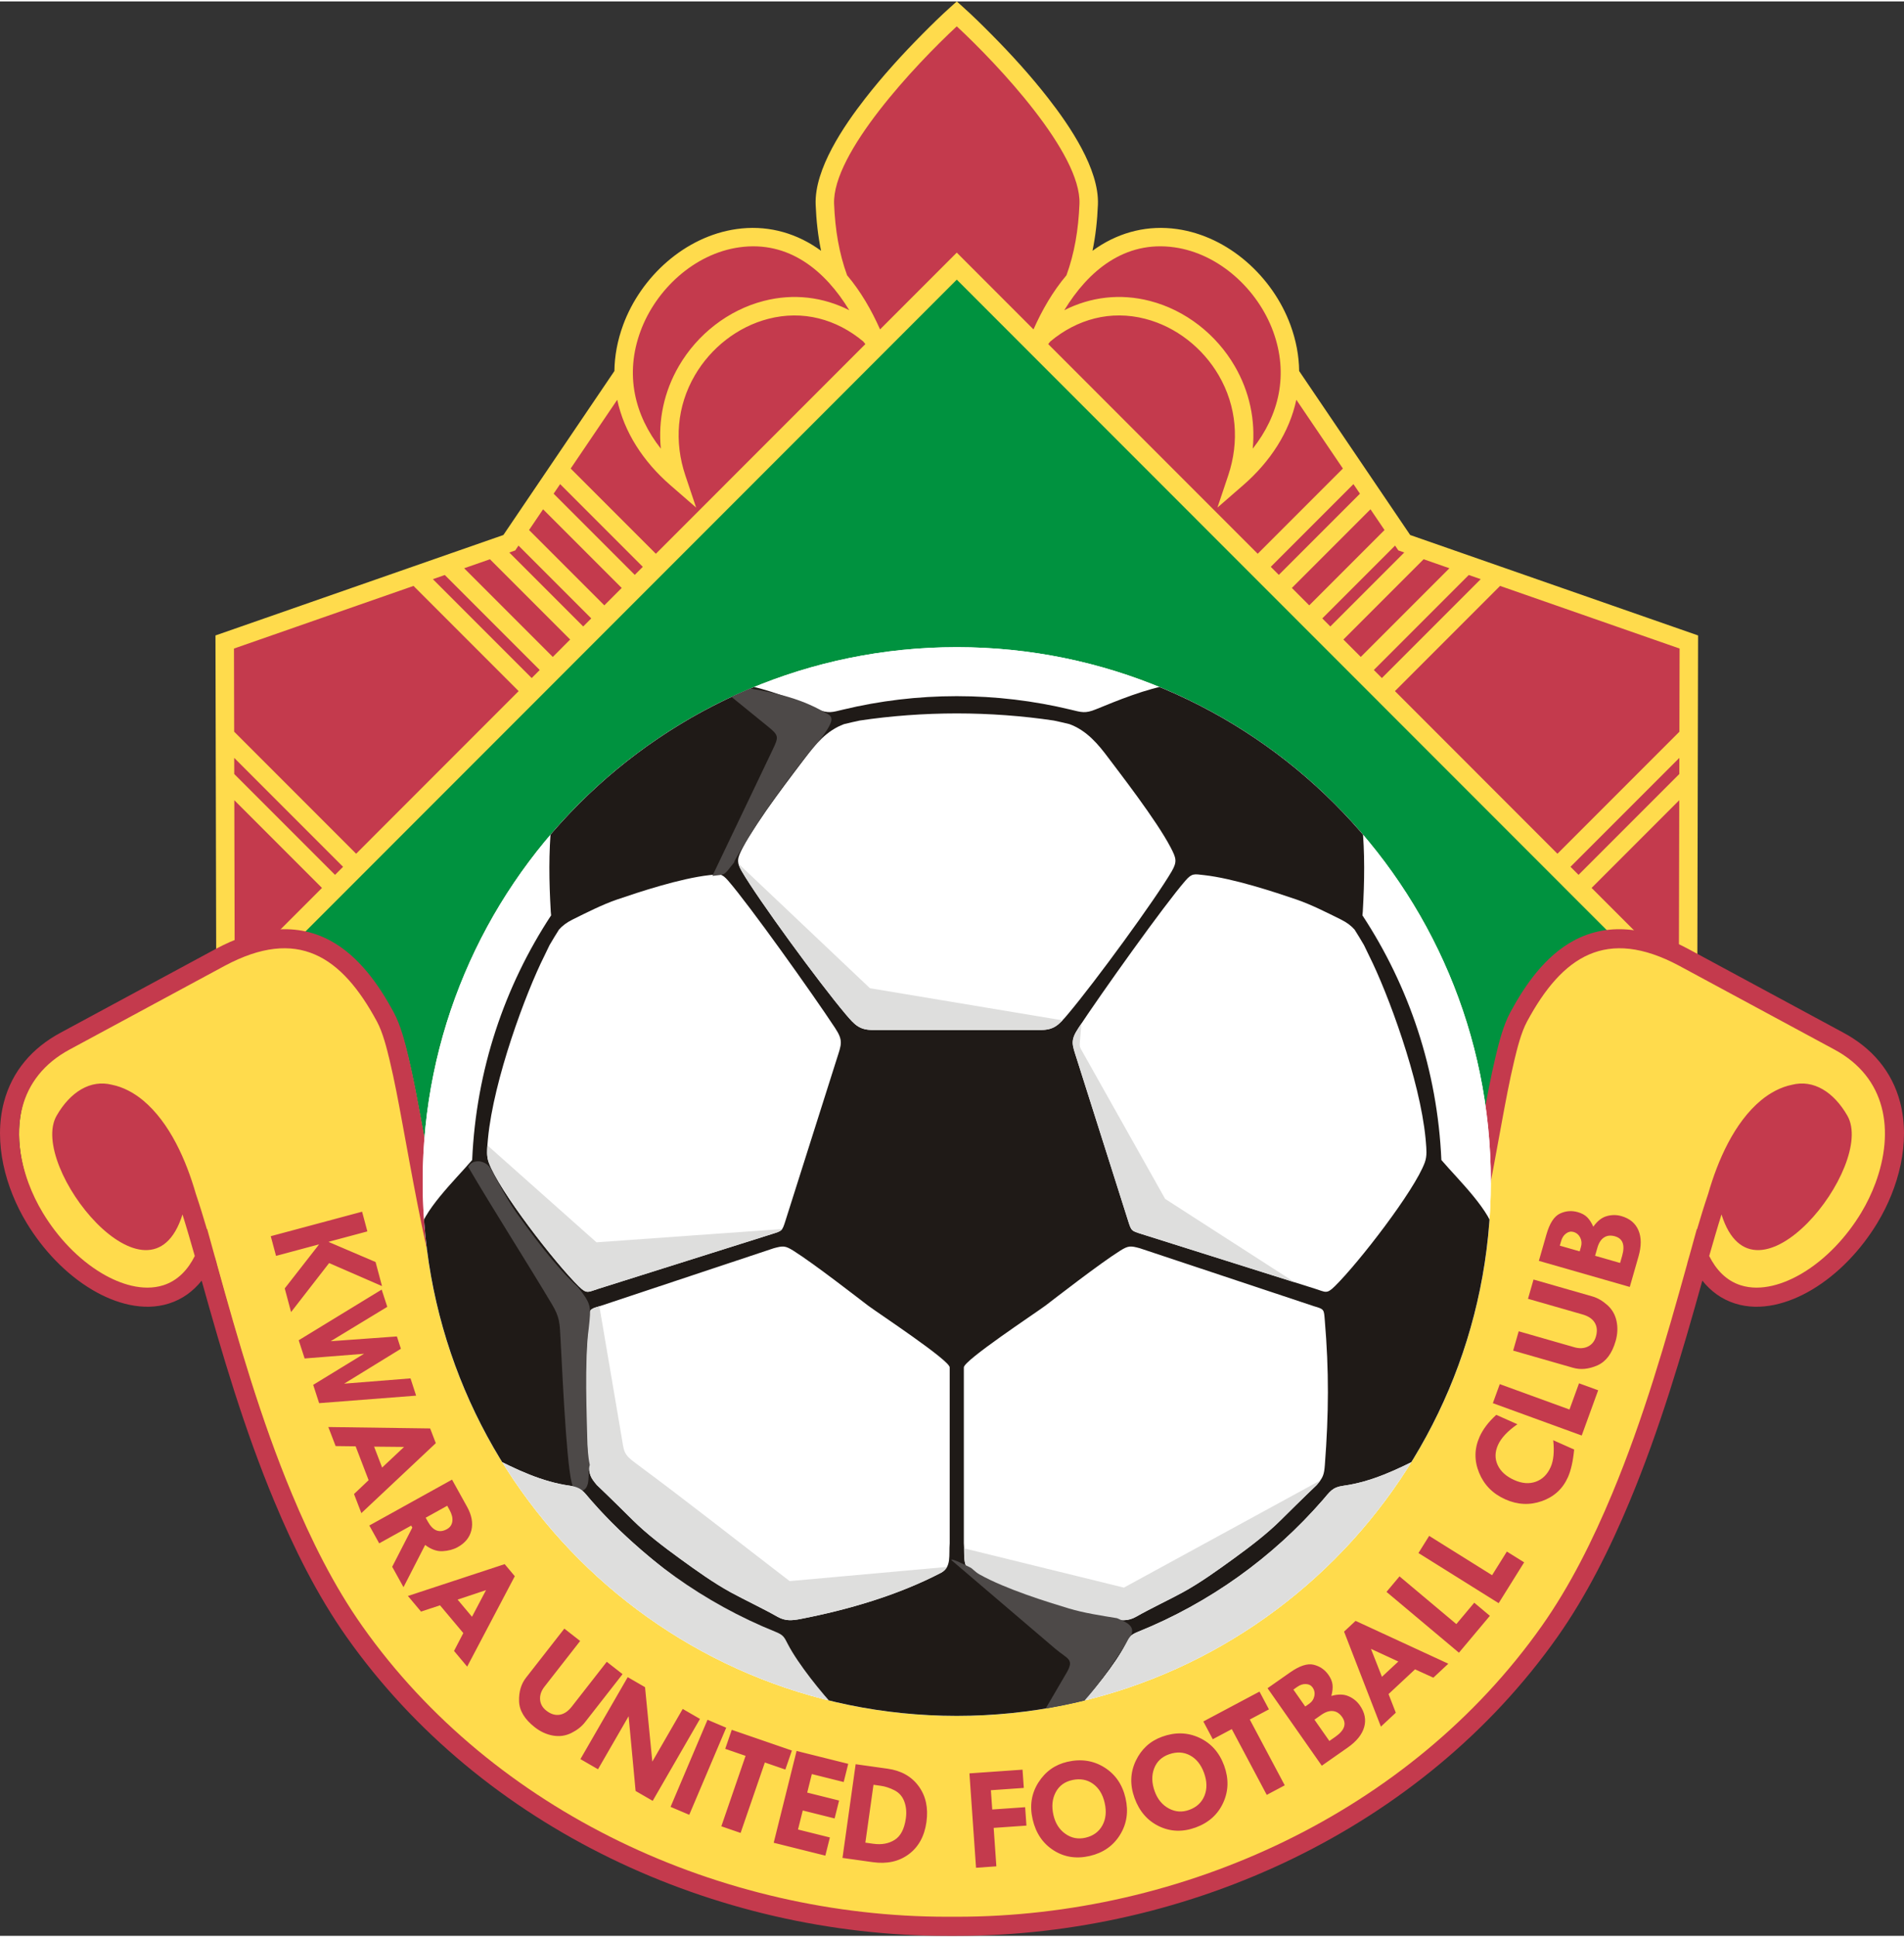
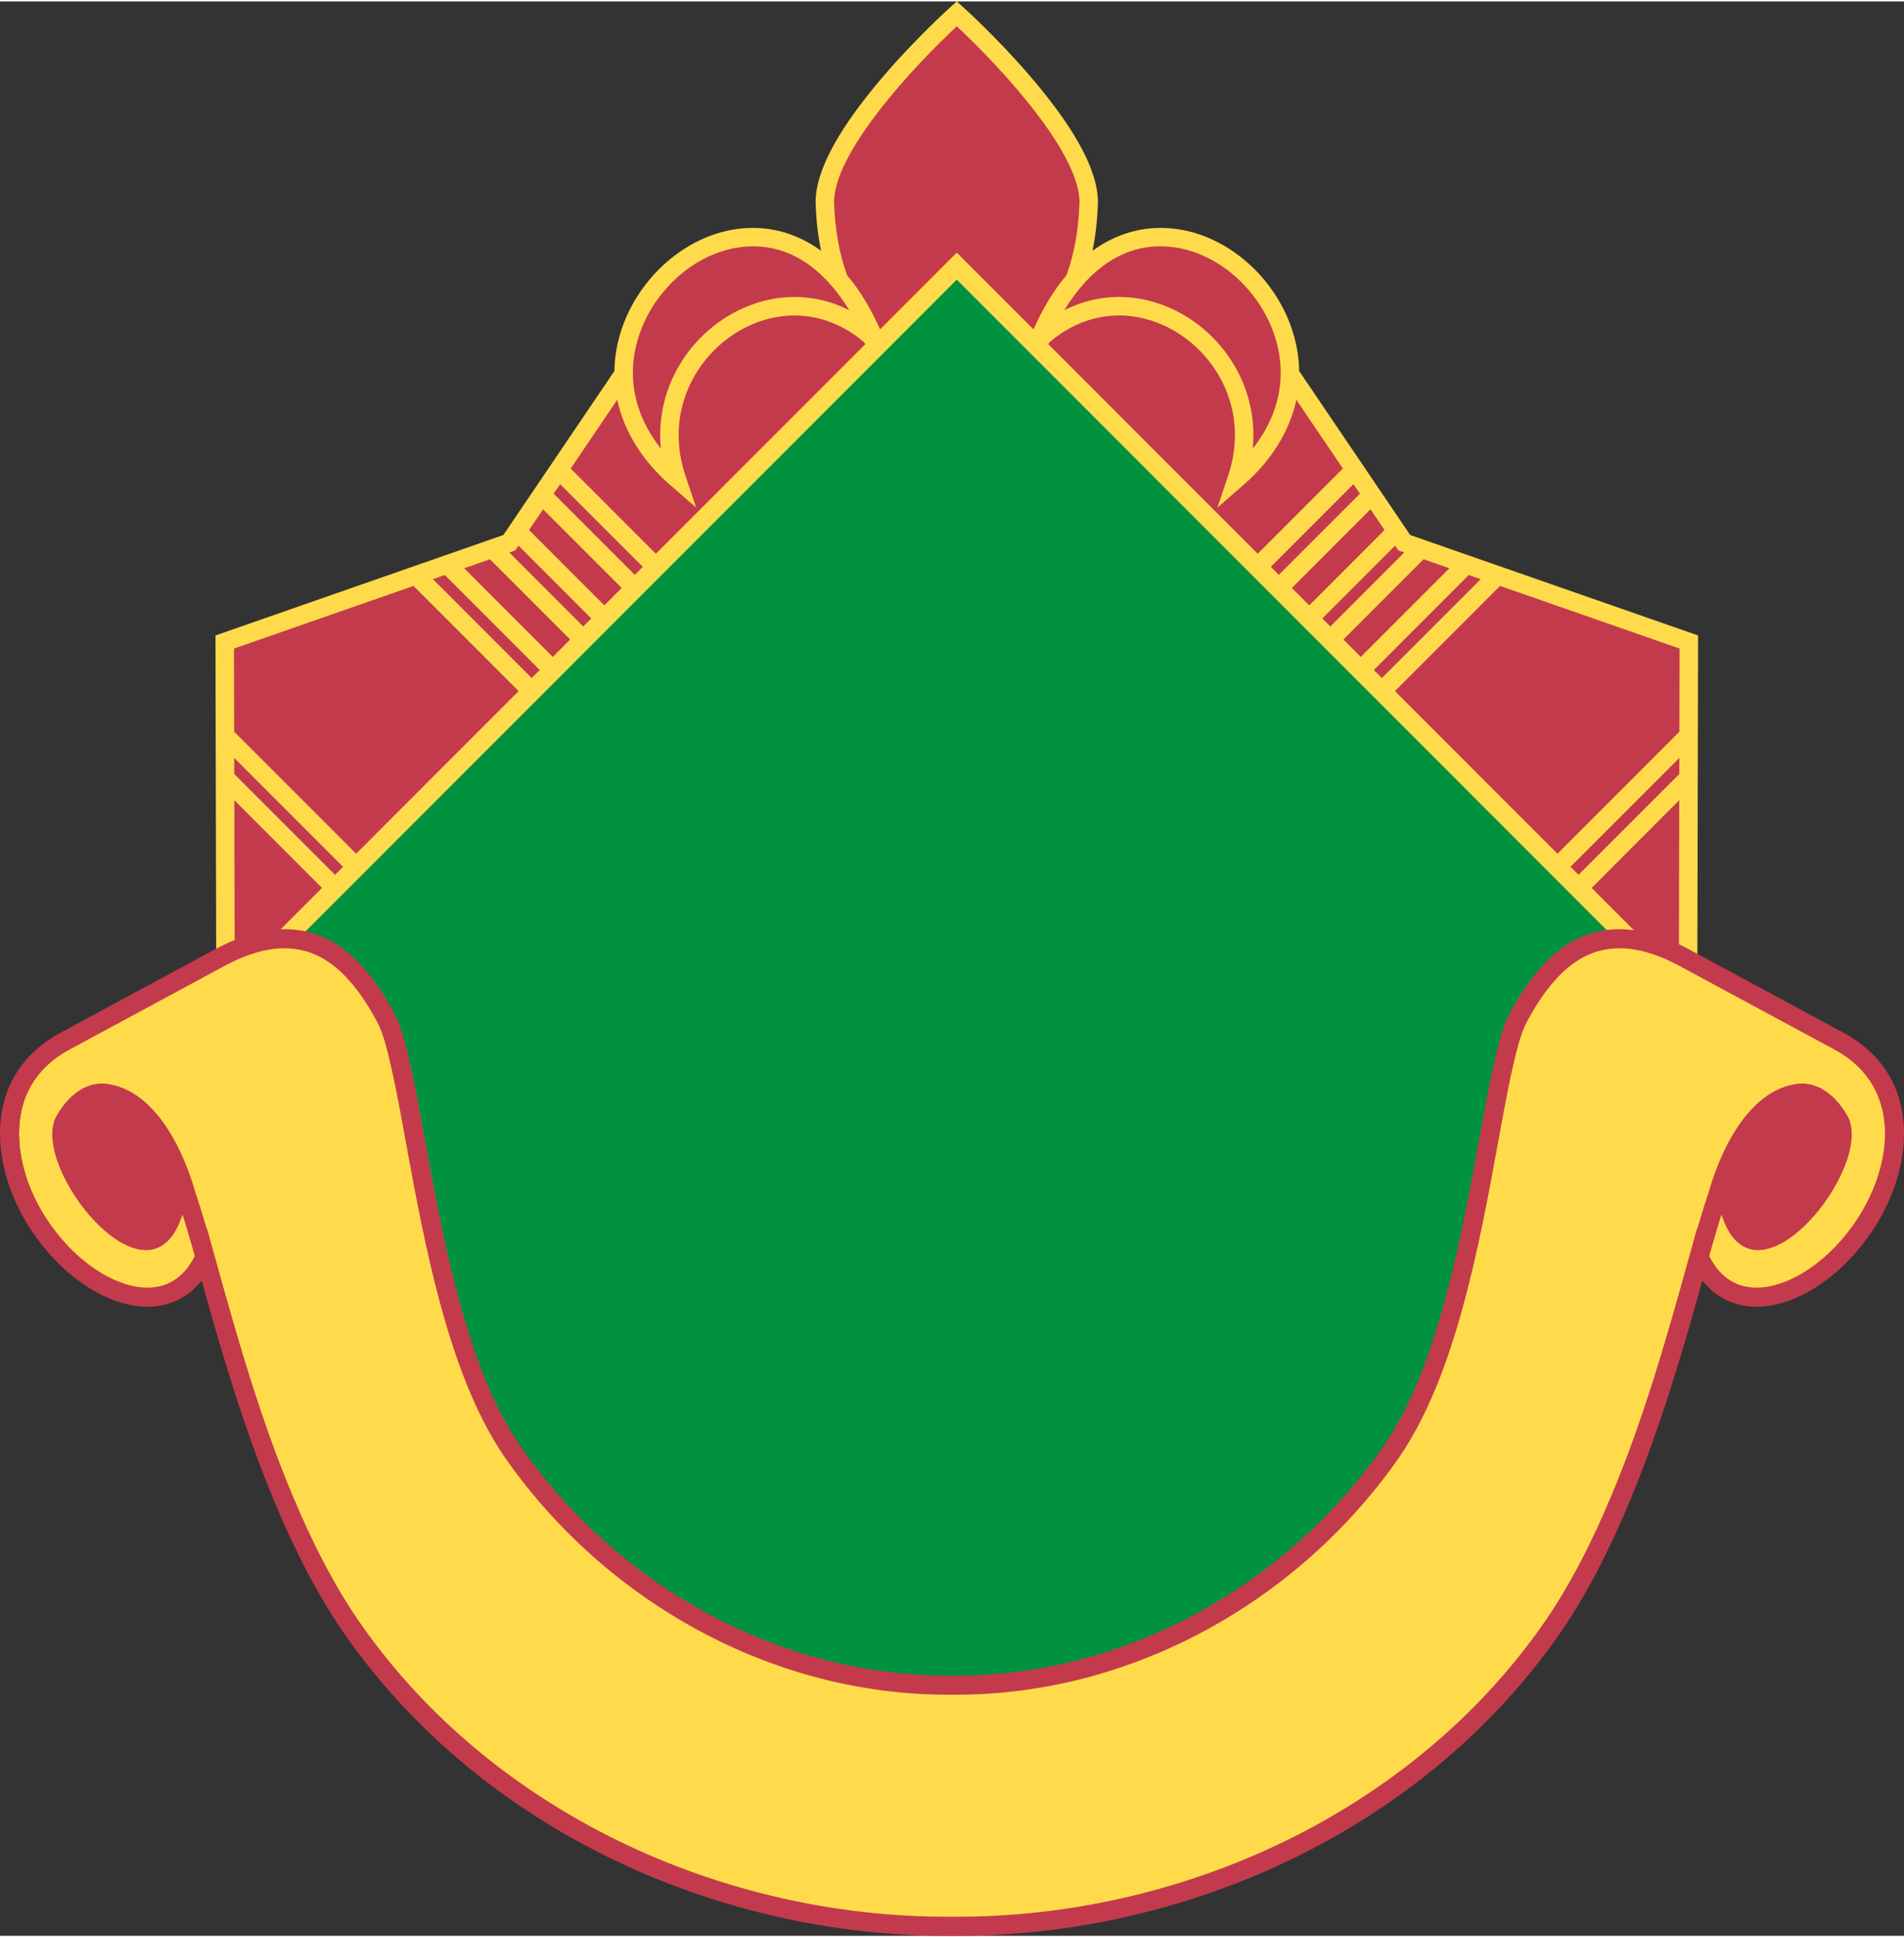
<svg xmlns="http://www.w3.org/2000/svg" xml:space="preserve" width="295px" height="300px" style="shape-rendering:geometricPrecision; text-rendering:geometricPrecision; image-rendering:optimizeQuality; fill-rule:evenodd; clip-rule:evenodd" viewBox="0 0 295 299.557">
  <rect x="0" y="0" width="295" height="299.557" fill="#333333" stroke="none" />
  <defs>
    <style type="text/css">  .fil2 {fill:none} .fil0 {fill:#00923F} .fil6 {fill:#1F1A17} .fil8 {fill:#4D4948} .fil7 {fill:#DEDEDD} .fil5 {fill:white} .fil1 {fill:#C43A4D} .fil3 {fill:#FFDB4C} .fil4 {fill:#C43A4D;fill-rule:nonzero}  </style>
    <clipPath id="id0">
-       <path d="M148.24 99.996c45.693,0 82.748,37.055 82.748,82.748 0,45.693 -37.055,82.748 -82.748,82.748 -45.693,0 -82.748,-37.055 -82.748,-82.748 0,-45.693 37.055,-82.748 82.748,-82.748z" />
+       <path d="M148.24 99.996z" />
    </clipPath>
  </defs>
  <g id="Layer_x0020_1">
    <g id="_132159048">
      <rect id="_132158976" class="fil0" transform="matrix(2.784 -2.784 2.784 2.784 19.894 169.336)" width="46.1" height="46.1" />
      <path id="_132158664" class="fil1" d="M167.828 38.47l2.712 1.003c12.89,-8.868 29.398,3.618 29.294,18.168l17.737 26.183 44.093 15.375 -0.125 55.092 -101.096 -101.096 -4.858 -4.858 -7.345 -7.345 -7.345 7.345 0 0 -105.954 105.954 -0.125 -55.092 44.093 -15.375 17.737 -26.183c-0.104,-14.552 16.407,-27.035 29.294,-18.168l2.712 -1.003c-0.449,-2.123 -0.747,-4.462 -0.849,-7.061 -0.426,-10.783 20.437,-29.488 20.437,-29.488 0,0 20.863,18.705 20.437,29.488 -0.103,2.599 -0.4,4.938 -0.849,7.061z" />
      <path id="_132158592" class="fil2" d="M161.073 52.208c15.39,-36.72 56.05,-0.47 30.578,21.651 6.349,-18.927 -15.742,-35.224 -30.578,-21.651z" />
      <path id="_132158520" class="fil3" d="M218.489 82.628l44.607 15.554 -0.126 55.478 2.088 2.088 -2.093 2.092 -114.725 -114.757 -114.725 114.757 -2.093 -2.092 2.088 -2.088 -0.126 -55.478 44.607 -15.554 17.202 -25.393c0.03,-2.331 0.465,-4.725 1.357,-7.147 2.745,-7.455 9.58,-13.705 17.57,-14.838 4.417,-0.626 8.676,0.399 12.384,2.869 0.24,0.16 0.476,0.325 0.708,0.494 -0.468,-2.261 -0.739,-4.633 -0.838,-7.147 -0.218,-5.527 4.411,-12.254 7.671,-16.439 2.717,-3.488 5.73,-6.801 8.842,-9.94 1.422,-1.434 2.893,-2.881 4.398,-4.23l0.955 -0.856 0.955 0.856c1.505,1.349 2.976,2.796 4.398,4.23 3.113,3.139 6.126,6.452 8.842,9.94 3.26,4.186 7.889,10.912 7.671,16.439 -0.099,2.515 -0.37,4.887 -0.838,7.147 0.232,-0.169 0.468,-0.335 0.708,-0.494 3.708,-2.47 7.966,-3.495 12.384,-2.869 7.991,1.133 14.825,7.383 17.57,14.838 0.892,2.422 1.327,4.816 1.357,7.147l17.202 25.393zm-70.249 -43.73l0 -0 11.887 11.89c1.317,-2.97 2.991,-5.88 5.108,-8.382 1.229,-3.38 1.853,-7.005 2.013,-11.053 0.31,-7.844 -12.647,-21.593 -19.008,-27.494 -6.36,5.901 -19.317,19.65 -19.008,27.494 0.16,4.048 0.784,7.673 2.013,11.053 2.117,2.502 3.791,5.413 5.108,8.382l11.887 -11.89 0 0zm-46.623 46.636l-13.198 -13.198 7.214 -10.649c1.066,5.003 4.008,9.561 8.259,13.252l3.964 3.442 -1.67 -4.977c-1.752,-5.225 -1.314,-10.723 1.471,-15.502 2.472,-4.241 6.605,-7.514 11.377,-8.747 5.367,-1.387 10.557,0.032 14.723,3.51 0.105,0.134 0.211,0.269 0.318,0.402l-32.457 32.466zm-2.023 2.023l-1.247 1.247 -12.57 -12.57 1.007 -1.486 12.809 12.809zm-3.269 3.27l-2.693 2.694 -11.663 -11.663 2.175 -3.211 12.181 12.181zm-4.716 4.717l-1.247 1.247 -11.454 -11.454 0.92 -0.321 0.506 -0.747 11.274 11.274zm-3.269 3.271l-2.693 2.694 -13.732 -13.732 3.994 -1.393 12.431 12.431zm-4.716 4.717l-1.247 1.247 -15.311 -15.311 1.849 -0.645 14.709 14.709zm-3.269 3.27l-25.178 25.185 -18.898 -18.898 -0.029 -12.877 27.816 -9.699 16.289 16.289zm-27.201 27.208l-1.247 1.247 -15.614 -15.614 -0.006 -2.499 16.866 16.866zm-3.269 3.27l-13.52 13.524 -0.062 -27.106 13.582 13.582zm52.502 -68.023c-4.071,-5.153 -5.611,-11.499 -3.151,-18.182 2.38,-6.464 8.344,-12.01 15.287,-12.994 7.735,-1.097 13.365,3.67 17.061,9.737 -4.043,-2.045 -8.62,-2.634 -13.266,-1.434 -5.511,1.424 -10.276,5.175 -13.132,10.076 -2.312,3.967 -3.228,8.384 -2.8,12.796zm92.478 16.276l13.198 -13.198 -7.214 -10.649c-1.066,5.003 -4.008,9.561 -8.259,13.252l-3.964 3.442 1.67 -4.977c1.752,-5.225 1.314,-10.723 -1.471,-15.502 -2.472,-4.241 -6.605,-7.514 -11.377,-8.747 -5.367,-1.387 -10.557,0.032 -14.723,3.51 -0.105,0.134 -0.211,0.269 -0.318,0.402l32.457 32.466zm2.023 2.023l1.247 1.247 12.57 -12.57 -1.007 -1.486 -12.809 12.809zm3.269 3.27l2.693 2.694 11.663 -11.663 -2.175 -3.211 -12.181 12.181zm4.716 4.717l1.247 1.247 11.454 -11.454 -0.92 -0.321 -0.506 -0.747 -11.274 11.274zm3.269 3.271l2.693 2.694 13.732 -13.732 -3.994 -1.393 -12.431 12.431zm4.716 4.717l1.247 1.247 15.311 -15.311 -1.849 -0.645 -14.709 14.709zm3.269 3.27l25.178 25.185 18.898 -18.898 0.029 -12.877 -27.816 -9.699 -16.289 16.289zm27.201 27.208l1.247 1.247 15.614 -15.614 0.006 -2.499 -16.866 16.866zm3.269 3.27l13.52 13.524 0.062 -27.106 -13.582 13.582zm-52.502 -68.023c4.071,-5.153 5.611,-11.499 3.151,-18.182 -2.38,-6.464 -8.344,-12.01 -15.287,-12.994 -7.735,-1.097 -13.365,3.67 -17.061,9.737 4.043,-2.045 8.62,-2.634 13.266,-1.434 5.511,1.424 10.276,5.175 13.132,10.076 2.312,3.967 3.228,8.384 2.8,12.796z" />
      <path id="_132158784" class="fil2" d="M135.407 52.208c-15.39,-36.72 -56.05,-0.47 -30.578,21.651 -6.349,-18.927 15.742,-35.224 30.578,-21.651z" />
      <path id="_132158448" class="fil3" d="M148.24 298.077c33.823,0 70.309,-15.159 91.836,-45.635 12.072,-17.091 19.014,-43.032 23.166,-58.033 5.207,11.468 19.242,5.782 26.384,-6.051 5.28,-8.748 6.487,-21.357 -4.731,-27.366l-24.067 -12.985c-13.498,-7.188 -20.735,0.352 -25.535,9.257 -4.8,8.904 -6.33,48.323 -19.97,67.695 -16.44,23.35 -42.467,35.77 -67.084,35.77 -24.617,0 -50.644,-12.421 -67.084,-35.77 -13.639,-19.372 -15.17,-58.791 -19.97,-67.695 -4.8,-8.904 -12.036,-16.444 -25.535,-9.257l-24.067 12.985c-11.218,6.01 -10.011,18.618 -4.731,27.366 7.142,11.833 21.177,17.519 26.384,6.051 4.152,15.001 11.094,40.942 23.166,58.033 21.527,30.477 58.013,45.635 91.836,45.635z" />
      <path id="_132158856" class="fil2" d="M263.242 194.409c-4.152,15.001 -11.094,40.942 -23.166,58.033 -21.527,30.477 -58.013,45.635 -91.836,45.635 -33.823,0 -70.309,-15.159 -91.836,-45.635 -12.072,-17.091 -19.014,-43.032 -23.166,-58.033" />
-       <path id="_132158352" class="fil4" d="M56.102 187.419l0.817 3.05 -5.982 1.603 0.012 0.044 7.241 3.095 1 3.73 -8.199 -3.568 -5.892 7.588 -0.982 -3.664 5.281 -6.766 -0.012 -0.044 -6.618 1.773 -0.817 -3.05 14.152 -3.792zm3.033 12.058l0.869 2.673 -8.77 5.324 10.26 -0.739 0.62 1.909 -8.792 5.403 10.282 -0.818 0.869 2.673 -15.028 1.163 -0.92 -2.833 7.879 -4.814 -9.206 0.729 -0.917 -2.822 12.855 -7.849zm7.512 21.505l0.875 2.279 -11.534 10.837 -1.136 -2.958 2.26 -2.148 -2.012 -5.241 -3.099 -0.039 -1.131 -2.948 15.778 0.218zm-4.041 2.864l-4.644 -0.045 1.243 3.239 3.4 -3.194zm7.43 5.061l2.336 4.214c0.711,1.283 0.932,2.484 0.67,3.605 -0.263,1.121 -0.974,1.998 -2.123,2.635 -0.659,0.366 -1.437,0.574 -2.331,0.626 -0.9,0.05 -1.805,-0.271 -2.716,-0.964l-3.355 6.541 -1.752 -3.161 3.118 -6.065 -0.174 -0.313 -4.957 2.748 -1.531 -2.761 12.814 -7.103zm-0.743 4.048l-3.338 1.85 0.329 0.593c0.798,1.439 1.786,1.832 2.962,1.18 0.483,-0.268 0.763,-0.667 0.837,-1.2 0.076,-0.53 -0.072,-1.127 -0.439,-1.79l-0.351 -0.633zm8.9 9.039l1.569 1.87 -7.378 14.001 -2.037 -2.427 1.437 -2.767 -3.609 -4.3 -2.943 0.972 -2.03 -2.418 14.989 -4.931zm-2.888 4.024l-4.405 1.469 2.23 2.658 2.175 -4.127zm12.129 5.961l2.452 1.916 -5.517 7.062c-0.514,0.657 -0.741,1.326 -0.689,2.009 0.051,0.683 0.374,1.254 0.965,1.716 0.681,0.532 1.364,0.747 2.054,0.638 0.689,-0.109 1.318,-0.531 1.891,-1.263l5.421 -6.939 2.446 1.911 -5.841 7.476c-0.511,0.654 -1.214,1.202 -2.107,1.645 -0.893,0.438 -1.838,0.57 -2.836,0.394 -1.001,-0.178 -1.938,-0.606 -2.812,-1.288 -1.582,-1.236 -2.395,-2.582 -2.438,-4.036 -0.043,-1.455 0.315,-2.668 1.075,-3.64l5.937 -7.599zm18.345 12.44l2.675 1.544 -7.326 12.689 -2.649 -1.529 -1.083 -11.576 -4.742 8.213 -2.724 -1.573 7.326 -12.689 2.685 1.55 1.129 11.527 4.709 -8.157zm3.842 1.677l2.896 1.229 -5.725 13.487 -2.896 -1.229 5.725 -13.487zm3.756 1.556l9.316 3.208 -1.014 2.946 -3.176 -1.094 -3.756 10.908 -2.985 -1.028 3.756 -10.908 -3.154 -1.086 1.014 -2.946zm10.044 3.273l8.001 1.995 -0.702 2.816 -4.937 -1.231 -0.715 2.868 4.937 1.231 -0.691 2.771 -4.937 -1.231 -0.735 2.946 4.937 1.231 -0.702 2.816 -8.001 -1.995 3.544 -14.216zm9.151 2.053l4.952 0.696c2.112,0.297 3.719,1.203 4.821,2.72 1.103,1.513 1.501,3.361 1.195,5.541 -0.307,2.188 -1.218,3.848 -2.735,4.981 -1.517,1.129 -3.378,1.541 -5.588,1.23l-4.684 -0.658 2.039 -14.509zm2.764 3.184l-1.259 8.961 1.237 0.174c1.282,0.18 2.384,-0.022 3.308,-0.604 0.924,-0.586 1.5,-1.697 1.729,-3.33 0.134,-0.95 0.052,-1.82 -0.241,-2.611 -0.293,-0.787 -0.8,-1.366 -1.522,-1.733 -0.718,-0.366 -1.419,-0.6 -2.102,-0.695l-1.15 -0.162zm14.866 -1.765l8.225 -0.575 0.198 2.827 -5.099 0.356 0.209 2.986 5.099 -0.356 0.199 2.849 -5.076 0.355 0.416 5.953 -3.15 0.22 -1.022 -14.616zm9.794 7.123c-0.487,-2.108 -0.191,-4.009 0.887,-5.708 1.078,-1.695 2.571,-2.763 4.486,-3.205 2.115,-0.488 4.026,-0.202 5.729,0.858 1.703,1.061 2.8,2.649 3.287,4.756 0.484,2.097 0.199,3.992 -0.851,5.692 -1.05,1.7 -2.615,2.793 -4.697,3.274 -2.078,0.48 -3.952,0.185 -5.613,-0.882 -1.661,-1.067 -2.737,-2.663 -3.227,-4.786zm6.172 -6.096c-1.2,0.254 -2.07,0.888 -2.605,1.907 -0.536,1.015 -0.65,2.194 -0.34,3.538 0.292,1.265 0.91,2.233 1.848,2.892 0.939,0.663 1.977,0.861 3.113,0.598 1.198,-0.277 2.068,-0.911 2.614,-1.901 0.545,-0.994 0.665,-2.167 0.353,-3.514 -0.306,-1.325 -0.915,-2.306 -1.821,-2.945 -0.906,-0.639 -1.962,-0.829 -3.162,-0.576zm9.62 2.805c-0.74,-2.033 -0.678,-3.956 0.184,-5.774 0.864,-1.814 2.215,-3.056 4.062,-3.728 2.04,-0.742 3.972,-0.692 5.791,0.154 1.82,0.846 3.102,2.288 3.842,4.32 0.736,2.022 0.683,3.938 -0.151,5.754 -0.835,1.816 -2.255,3.091 -4.263,3.821 -2.004,0.729 -3.9,0.665 -5.679,-0.191 -1.779,-0.856 -3.041,-2.31 -3.786,-4.357zm5.383 -6.803c-1.16,0.398 -1.946,1.134 -2.353,2.21 -0.408,1.073 -0.378,2.257 0.093,3.553 0.444,1.22 1.176,2.105 2.187,2.645 1.012,0.544 2.067,0.613 3.162,0.215 1.156,-0.421 1.942,-1.157 2.363,-2.205 0.419,-1.053 0.396,-2.231 -0.077,-3.53 -0.465,-1.278 -1.19,-2.177 -2.167,-2.701 -0.977,-0.524 -2.049,-0.584 -3.209,-0.186zm5.272 -5.068l8.699 -4.626 1.463 2.751 -2.966 1.577 5.416 10.186 -2.788 1.482 -5.416 -10.186 -2.946 1.566 -1.463 -2.751zm9.948 -5.15l3.501 -2.451c1.463,-1.024 2.675,-1.418 3.638,-1.185 0.965,0.236 1.731,0.759 2.303,1.577 0.362,0.518 0.572,1.022 0.624,1.515 0.056,0.491 -0.006,1.074 -0.184,1.742 1.031,-0.294 1.912,-0.284 2.647,0.035 0.737,0.316 1.326,0.792 1.769,1.425 0.771,1.101 0.997,2.227 0.669,3.372 -0.325,1.143 -1.172,2.197 -2.542,3.156l-4.022 2.816 -8.404 -12.002zm4.002 0.211l1.837 2.624 0.593 -0.415c0.44,-0.308 0.71,-0.706 0.815,-1.194 0.105,-0.487 0.017,-0.932 -0.269,-1.341 -0.232,-0.331 -0.573,-0.506 -1.025,-0.528 -0.455,-0.025 -0.898,0.118 -1.338,0.426l-0.612 0.428zm3.264 4.661l2.311 3.301 0.933 -0.653c1.426,-0.998 1.774,-2.014 1.047,-3.053 -0.391,-0.559 -0.864,-0.869 -1.425,-0.927 -0.558,-0.06 -1.159,0.138 -1.805,0.59l-1.061 0.743zm4.588 -13.634l1.785 -1.665 14.368 6.635 -2.317 2.161 -2.838 -1.29 -4.106 3.829 1.125 2.888 -2.309 2.153 -5.708 -14.71zm4.17 2.673l1.698 4.322 2.538 -2.366 -4.235 -1.956zm2.405 -8.828l2.015 -2.401 8.805 7.388 2.776 -3.308 2.419 2.03 -4.791 5.71 -11.224 -9.418zm4.95 -6.014l1.661 -2.658 9.748 6.091 2.289 -3.663 2.678 1.673 -3.95 6.321 -12.425 -7.764zm12.055 -21.402l3.274 1.458c-1.521,1.057 -2.525,2.132 -3.008,3.217 -0.485,1.089 -0.5,2.124 -0.042,3.108 0.457,0.987 1.318,1.758 2.582,2.321 1.197,0.533 2.306,0.618 3.329,0.248 1.022,-0.366 1.788,-1.122 2.3,-2.273 0.448,-1.006 0.579,-2.386 0.392,-4.149l3.243 1.444c-0.174,1.803 -0.495,3.228 -0.961,4.275 -0.803,1.802 -2.144,3.035 -4.026,3.706 -1.881,0.667 -3.773,0.58 -5.676,-0.267 -1.938,-0.863 -3.292,-2.233 -4.063,-4.114 -0.773,-1.878 -0.747,-3.735 0.07,-5.568 0.527,-1.183 1.39,-2.316 2.587,-3.405zm-0.527 -1.809l1.072 -2.946 10.801 3.931 1.477 -4.058 2.967 1.08 -2.549 7.004 -13.768 -5.011zm3.147 -8.139l0.858 -2.991 8.614 2.47c0.802,0.23 1.507,0.19 2.121,-0.113 0.614,-0.303 1.022,-0.816 1.229,-1.537 0.238,-0.831 0.181,-1.545 -0.178,-2.143 -0.359,-0.598 -0.986,-1.024 -1.88,-1.28l-8.464 -2.427 0.855 -2.984 9.12 2.615c0.798,0.229 1.569,0.676 2.315,1.337 0.741,0.664 1.217,1.49 1.428,2.482 0.21,0.995 0.164,2.024 -0.141,3.09 -0.553,1.93 -1.496,3.188 -2.829,3.773 -1.333,0.585 -2.592,0.707 -3.778,0.367l-9.27 -2.658zm3.983 -13.896l1.178 -4.108c0.492,-1.717 1.187,-2.785 2.081,-3.211 0.898,-0.424 1.823,-0.499 2.782,-0.224 0.607,0.174 1.088,0.435 1.439,0.785 0.352,0.347 0.671,0.838 0.953,1.47 0.616,-0.877 1.308,-1.424 2.079,-1.639 0.772,-0.218 1.529,-0.219 2.272,-0.006 1.292,0.371 2.176,1.103 2.642,2.2 0.467,1.093 0.472,2.445 0.011,4.052l-1.353 4.719 -14.084 -4.039zm3.243 -2.355l3.079 0.883 0.199 -0.696c0.148,-0.516 0.107,-0.995 -0.118,-1.44 -0.225,-0.445 -0.574,-0.735 -1.053,-0.873 -0.388,-0.111 -0.763,-0.033 -1.129,0.235 -0.37,0.266 -0.624,0.657 -0.772,1.173l-0.206 0.718zm5.469 1.568l3.873 1.111 0.314 -1.095c0.48,-1.673 0.111,-2.682 -1.108,-3.032 -0.656,-0.188 -1.218,-0.131 -1.691,0.177 -0.472,0.304 -0.814,0.836 -1.032,1.594l-0.357 1.245z" />
      <path id="_132158568" class="fil1" d="M277.645 167.763c3.338,-0.849 6.471,1.108 8.587,4.797 4.452,7.763 -14.444,31.439 -19.507,15.285 -0.673,2.133 -1.289,4.275 -1.906,6.433 1.042,2.077 2.598,3.806 4.884,4.532 3.165,1.005 6.719,-0.202 9.459,-1.819 3.753,-2.215 6.957,-5.685 9.198,-9.398 0.881,-1.46 1.63,-3.008 2.22,-4.608 2.973,-8.048 1.71,-16.354 -6.386,-20.69l-24.063 -12.982c-11.209,-5.969 -18.045,-1.531 -23.535,8.654 -0.912,1.692 -1.52,4.133 -1.967,6 -0.765,3.196 -1.366,6.457 -1.962,9.689 -1.542,8.365 -3.007,16.718 -5.085,24.974 -2.297,9.13 -5.591,19.429 -11.049,27.182 -15.509,22.027 -41.163,36.398 -68.294,36.398l-1.48 0c-27.131,0 -52.785,-14.371 -68.294,-36.398 -5.459,-7.754 -8.752,-18.052 -11.049,-27.182 -2.077,-8.256 -3.543,-16.609 -5.085,-24.974 -0.595,-3.232 -1.197,-6.493 -1.962,-9.689 -0.447,-1.866 -1.054,-4.307 -1.967,-6 -5.49,-10.184 -12.325,-14.623 -23.535,-8.654l-24.063 12.982c-8.096,4.337 -9.359,12.643 -6.386,20.69 0.591,1.6 1.339,3.148 2.22,4.608 2.241,3.712 5.445,7.182 9.198,9.398 2.74,1.618 6.294,2.824 9.459,1.819 2.286,-0.726 3.842,-2.455 4.884,-4.532 -0.618,-2.158 -1.233,-4.299 -1.906,-6.433 -5.063,16.154 -23.959,-7.522 -19.507,-15.285 2.116,-3.689 5.249,-5.646 8.587,-4.797 1.739,0.346 3.409,1.254 4.785,2.393 4.19,3.468 6.738,9.391 8.204,14.493 0.619,1.829 1.18,3.66 1.722,5.5l0.03 -0.065 1.084 3.918 0.004 0.013 0.404 1.41 -0.012 0.004c3.354,12.092 6.805,24.062 11.649,35.676 2.952,7.08 6.475,14.207 10.909,20.484 20.404,28.887 55.64,45.009 90.628,45.009l1.48 0c34.988,0 70.224,-16.123 90.628,-45.009 4.433,-6.277 7.956,-13.404 10.909,-20.484 4.844,-11.614 8.294,-23.584 11.649,-35.676l-0.012 -0.004 0.404 -1.41 0.004 -0.013 1.084 -3.918 0.03 0.065c0.542,-1.84 1.104,-3.671 1.722,-5.5 1.466,-5.102 4.014,-11.025 8.204,-14.493 1.376,-1.139 3.046,-2.047 4.785,-2.393zm-130.885 91.486l1.48 0c26.167,0 50.92,-13.903 65.874,-35.143 5.227,-7.425 8.4,-17.458 10.599,-26.2 2.061,-8.193 3.514,-16.487 5.044,-24.788 0.605,-3.284 1.217,-6.595 1.994,-9.842 0.515,-2.152 1.187,-4.762 2.24,-6.715 2.316,-4.296 5.395,-8.695 9.771,-11.086 5.835,-3.188 12.172,-1.752 17.767,1.228l24.066 12.984c4.383,2.348 7.541,5.946 8.807,10.799 1.628,6.242 -0.24,13.22 -3.509,18.636 -2.496,4.135 -6.049,7.95 -10.227,10.417 -3.505,2.069 -7.843,3.367 -11.859,2.091 -2.09,-0.664 -3.757,-1.919 -5.052,-3.537 -3.228,11.574 -6.605,23.018 -11.247,34.15 -3.038,7.284 -6.662,14.594 -11.223,21.052 -20.96,29.675 -57.094,46.262 -93.045,46.262l-1.48 0c-35.951,0 -72.085,-16.587 -93.045,-46.262 -4.561,-6.458 -8.185,-13.768 -11.223,-21.052 -4.642,-11.132 -8.019,-22.576 -11.247,-34.15 -1.295,1.618 -2.963,2.874 -5.052,3.537 -4.016,1.275 -8.354,-0.022 -11.859,-2.091 -4.178,-2.467 -7.731,-6.282 -10.227,-10.417 -3.269,-5.416 -5.137,-12.394 -3.509,-18.636 1.266,-4.853 4.424,-8.451 8.807,-10.799l24.066 -12.984c5.595,-2.98 11.932,-4.416 17.767,-1.228 4.376,2.391 7.455,6.79 9.771,11.086 1.053,1.952 1.724,4.562 2.24,6.715 0.778,3.247 1.389,6.558 1.994,9.842 1.53,8.301 2.983,16.595 5.044,24.788 2.2,8.742 5.372,18.776 10.599,26.2 14.954,21.239 39.707,35.143 65.874,35.143z" />
-       <path id="_132158400" class="fil5" d="M148.24 99.996c45.693,0 82.748,37.055 82.748,82.748 0,45.693 -37.055,82.748 -82.748,82.748 -45.693,0 -82.748,-37.055 -82.748,-82.748 0,-45.693 37.055,-82.748 82.748,-82.748z" />
      <g style="clip-path:url(#id0)">
        <g>
          <g>
            <circle id="_132161928" class="fil5" cx="148.24" cy="182.744" r="86.046" />
            <path id="_132161472" class="fil6" d="M148.24 96.567l0 0c47.586,0 86.177,38.59 86.177,86.177 0,47.586 -38.59,86.177 -86.177,86.177l-0 0c-47.586,0 -86.177,-38.59 -86.177,-86.177 0,-47.586 38.59,-86.177 86.177,-86.177zm0 62.709l0 0 0 0 13.017 0c2.041,0 2.774,-0.757 4.193,-2.438 4.19,-4.962 13.548,-17.766 16.096,-22.137 0.886,-1.519 0.671,-2.067 -0.159,-3.67 -2.194,-4.238 -8.181,-11.91 -9.643,-13.873 -1.601,-2.149 -3.373,-4.262 -6.04,-5.244 -0.805,-0.198 -1.614,-0.384 -2.429,-0.555 -4.817,-0.722 -9.927,-1.101 -15.037,-1.104 -5.11,0.003 -10.22,0.382 -15.037,1.104 -0.815,0.171 -1.624,0.357 -2.428,0.555 -2.667,0.982 -4.439,3.095 -6.04,5.244 -1.462,1.962 -7.449,9.634 -9.643,13.873 -0.83,1.603 -1.044,2.151 -0.159,3.67 2.549,4.37 11.906,17.175 16.096,22.137 1.418,1.68 2.152,2.438 4.193,2.438l13.017 0zm0 -51.693l0 0c6.069,0 11.969,0.724 17.621,2.084 1.708,0.411 2.259,0.636 3.933,-0.047 3.158,-1.29 7.933,-3.267 11.682,-3.81 -10.191,-4.41 -21.427,-6.859 -33.236,-6.859l-0 0c-11.809,0 -23.045,2.449 -33.236,6.859 3.75,0.543 8.525,2.52 11.683,3.81 1.673,0.684 2.225,0.458 3.933,0.047 5.652,-1.36 11.552,-2.084 17.621,-2.084zm-62.851 33.944c-7.209,10.967 -11.622,23.932 -12.232,37.884 -2.644,3.094 -7.839,8.026 -8.305,11.589 -0.266,-2.717 -0.405,-5.47 -0.405,-8.256 0,-21.265 7.929,-40.679 20.987,-55.454 -0.436,4.68 -0.372,8.886 -0.099,13.656 0.024,0.221 0.042,0.411 0.055,0.581zm6.159 90.555c11.146,12.796 26.007,19.762 38.13,32.387 -22.784,-5.156 -42.049,-19.597 -53.606,-39.137 3.877,1.995 7.904,3.924 12.22,4.518 1.807,0.249 2.104,0.91 3.255,2.231zm-4.951 -88.334c-0.5,0.788 -0.985,1.587 -1.456,2.396 -0.244,0.507 -0.499,1.058 -0.801,1.66 -2.883,5.737 -7.854,19.133 -8.733,28.274 -0.016,0.175 -0.032,0.351 -0.047,0.527l-0.007 0.083c-0.082,1.064 -0.2,2.087 0.172,3.106 1.591,4.359 10.25,15.547 13.952,19.181 1.253,1.23 1.4,0.894 3.031,0.38 8.936,-2.817 17.873,-5.634 26.809,-8.451 1.687,-0.532 1.666,-0.463 2.199,-2.147 2.693,-8.505 5.238,-16.49 7.931,-24.996 0.717,-2.266 1.047,-2.807 -0.266,-4.799 -3.514,-5.332 -13.3,-19.061 -16.576,-22.817 -1.018,-1.167 -1.345,-1.019 -2.869,-0.849 -4.58,0.511 -10.949,2.628 -14.305,3.771 -2.28,0.777 -4.808,2.064 -6.91,3.105 -0.948,0.469 -1.607,0.984 -2.126,1.576zm5.871 85.991l0.1 0.096c1.775,1.682 4.896,4.773 5.521,5.393 2.106,2.09 4.777,4.115 7.241,5.903 2.48,1.8 5.198,3.757 7.906,5.238 2,1.094 5.046,2.533 7.217,3.769 1.222,0.696 2.269,0.601 3.61,0.341 7.396,-1.432 14.997,-3.657 21.7,-7.127 1.718,-0.889 1.217,-2.759 1.381,-4.6 0,-9.074 0,-18.148 0,-27.223 0,-1.095 -10.998,-8.344 -12.648,-9.571 -1.326,-1.008 -8.426,-6.534 -11.581,-8.505 -1.269,-0.793 -1.599,-0.762 -3.024,-0.379 -9.007,2.996 -18.015,5.992 -27.022,8.989 -1.579,0.448 -1.511,0.525 -1.644,2.107 -0.671,7.948 -0.62,14.476 -0.017,22.436 0.119,1.569 0.274,1.961 1.262,3.132zm118.622 -88.213c7.208,10.967 11.622,23.932 12.232,37.884 2.644,3.094 7.839,8.026 8.305,11.589 0.266,-2.717 0.405,-5.47 0.405,-8.256 0,-21.265 -7.929,-40.679 -20.987,-55.454 0.436,4.68 0.372,8.886 0.099,13.656 -0.024,0.221 -0.042,0.411 -0.055,0.581zm-6.159 90.555c-7.731,8.875 -17.511,15.916 -28.601,20.389 -1.264,0.51 -1.355,0.83 -1.936,1.948 -1.566,3.012 -5.225,7.584 -7.593,10.05 22.784,-5.156 42.049,-19.597 53.606,-39.137 -3.877,1.995 -7.903,3.924 -12.22,4.518 -1.807,0.249 -2.104,0.91 -3.255,2.231zm4.951 -88.334c0.5,0.788 0.985,1.587 1.455,2.396 0.244,0.507 0.499,1.058 0.802,1.66 2.883,5.737 7.854,19.133 8.733,28.274 0.016,0.175 0.032,0.351 0.047,0.527l0.007 0.083c0.082,1.064 0.2,2.087 -0.172,3.106 -1.591,4.359 -10.25,15.547 -13.952,19.181 -1.253,1.23 -1.4,0.894 -3.03,0.38 -8.936,-2.817 -17.873,-5.634 -26.809,-8.451 -1.687,-0.532 -1.666,-0.463 -2.199,-2.147 -2.693,-8.505 -5.238,-16.49 -7.931,-24.996 -0.717,-2.266 -1.047,-2.807 0.266,-4.799 3.514,-5.332 13.3,-19.061 16.576,-22.817 1.017,-1.167 1.345,-1.019 2.869,-0.849 4.58,0.511 10.949,2.628 14.305,3.771 2.28,0.777 4.808,2.064 6.91,3.105 0.948,0.469 1.607,0.984 2.126,1.576zm-5.872 85.991l-0.1 0.096c-1.774,1.682 -4.896,4.773 -5.521,5.393 -2.106,2.09 -4.777,4.115 -7.241,5.903 -2.48,1.8 -5.198,3.757 -7.906,5.238 -2,1.094 -5.046,2.533 -7.217,3.769 -1.222,0.696 -2.269,0.601 -3.61,0.341 -7.396,-1.432 -14.997,-3.657 -21.7,-7.127 -1.718,-0.889 -1.217,-2.759 -1.381,-4.6 0,-9.074 0,-18.148 0,-27.223 0,-1.095 10.998,-8.344 12.649,-9.571 1.325,-1.008 8.426,-6.534 11.581,-8.505 1.269,-0.793 1.599,-0.762 3.024,-0.379 9.007,2.996 18.015,5.992 27.022,8.989 1.579,0.448 1.511,0.525 1.644,2.107 0.671,7.948 0.62,14.476 0.017,22.436 -0.119,1.569 -0.274,1.961 -1.262,3.132z" />
            <path id="_132161784" class="fil7" d="M114.416 133.528c6.79,6.428 13.581,12.857 20.372,19.285 9.943,1.657 19.887,3.314 29.83,4.972 -0.959,1.02 -1.754,1.491 -3.36,1.491 -4.339,0 -8.679,0 -13.018,0 0,0 0,0 0,0 0,0 0,0 0,0 -4.339,0 -8.679,0 -13.018,0 -2.04,0 -2.774,-0.757 -4.192,-2.437 -4.19,-4.962 -13.548,-17.767 -16.097,-22.137 -0.269,-0.462 -0.438,-0.835 -0.517,-1.174zm53.137 24.746c-0.075,0.892 -0.15,1.784 -0.224,2.676 -0.05,0.604 -0.113,0.823 0.181,1.346 0.077,0.137 0.155,0.275 0.232,0.413 4.261,7.575 8.523,15.15 12.783,22.726 6.691,4.306 13.383,8.612 20.075,12.919 -7.879,-2.483 -15.758,-4.967 -23.637,-7.45 -1.687,-0.532 -1.666,-0.463 -2.199,-2.147 -2.693,-8.505 -5.238,-16.49 -7.931,-24.996 -0.717,-2.265 -1.047,-2.807 0.266,-4.798 0.142,-0.215 0.294,-0.447 0.456,-0.688zm-18.18 81.275c8.254,2.027 16.508,4.055 24.762,6.082 10.144,-5.533 20.289,-11.067 30.433,-16.6 -0.148,0.211 -0.331,0.439 -0.557,0.708 -0.033,0.032 -0.067,0.064 -0.1,0.096 -1.775,1.682 -4.896,4.773 -5.521,5.393 -2.106,2.09 -4.777,4.116 -7.241,5.904 -2.48,1.799 -5.198,3.757 -7.906,5.238 -2,1.094 -5.046,2.532 -7.217,3.769 -1.222,0.696 -2.269,0.601 -3.61,0.341 -7.397,-1.431 -14.997,-3.657 -21.7,-7.127 -1.47,-0.761 -1.316,-2.24 -1.344,-3.804zm-73.854 -62.408c5.632,5.006 11.264,10.012 16.896,15.019 9.59,-0.685 19.179,-1.37 28.769,-2.055 -0.271,0.379 -0.671,0.485 -1.665,0.799 -8.936,2.817 -17.873,5.634 -26.81,8.451 -1.63,0.514 -1.777,0.85 -3.03,-0.38 -3.702,-3.634 -12.361,-14.821 -13.952,-19.18 -0.319,-0.873 -0.277,-1.75 -0.208,-2.652zm22.925 49.195c8.247,6.094 15.936,12.191 23.901,18.287 8.128,-0.732 16.257,-1.463 24.386,-2.195 -0.197,0.368 -0.499,0.683 -0.967,0.925 -6.703,3.47 -14.304,5.695 -21.7,7.127 -1.341,0.26 -2.388,0.355 -3.61,-0.341 -2.171,-1.237 -5.217,-2.675 -7.217,-3.769 -2.707,-1.481 -5.426,-3.438 -7.906,-5.238 -2.464,-1.788 -5.134,-3.814 -7.241,-5.904 -0.626,-0.62 -3.747,-3.712 -5.521,-5.393 -0.033,-0.032 -0.067,-0.064 -0.1,-0.096 -0.988,-1.171 -1.143,-1.563 -1.262,-3.132 -0.603,-7.96 -0.654,-14.489 0.017,-22.436 0.133,-1.581 0.065,-1.659 1.644,-2.107 1.145,6.733 2.289,13.466 3.433,20.198 0.394,2.316 0.274,2.693 2.142,4.073z" />
            <path id="_132161712" class="fil8" d="M114.344 106.11c4.314,0.633 8.675,1.457 12.532,3.486 1.737,1.081 3.088,0.793 0.519,4.282 -5.121,6.124 -8.961,11.403 -13.04,18.258 -0.337,0.567 -0.551,0.904 -0.613,1.195 -1.701,2.124 -1.207,1.817 -3.369,2.09 3.11,-6.51 6.221,-13.021 9.332,-19.531 0.961,-2.01 0.998,-2.217 -0.743,-3.621 -2.237,-1.804 -4.068,-3.319 -6.304,-5.123 0.562,-0.345 1.124,-0.69 1.685,-1.035zm46.407 160.363c1.829,-3.039 2.86,-4.884 4.44,-7.55 1.345,-2.267 0.25,-2.171 -1.694,-3.828 -5.372,-4.582 -10.744,-9.165 -16.117,-13.748 0.036,-0.335 2.512,0.965 2.88,1.131 0.482,0.218 0.709,0.665 1.545,1.133 4.023,2.249 10.434,4.233 13.829,5.256 2.307,0.695 5.111,1.119 7.427,1.496 1.331,0.591 3.064,1.163 2.042,2.969 -2.553,4.038 -4.948,7.496 -8.026,11.049 -2.109,0.698 -4.218,1.395 -6.327,2.092zm-75.214 -64.686c-3.998,-6.704 -9.28,-14.953 -13.012,-21.337 0.085,-0.106 0.169,-0.211 0.254,-0.317 0.765,-0.86 2.666,-0.73 3.47,0.973 1.104,2.07 2.411,4.587 3.814,6.546 2.065,2.883 6.013,8.31 9.441,11.39 2.155,2.745 2.089,2.983 1.711,6.467 -0.681,4.723 -0.276,14.447 -0.229,16.893 0.027,1.409 0.099,2.839 0.393,4.218 -0.383,1.336 0.214,3.452 -1.148,4.006 -0.493,-0.442 -0.282,-0.264 -1.3,-0.505 -0.992,-0.233 -1.7,-15.717 -2.086,-23.023 -0.127,-2.393 -0.112,-3.306 -1.308,-5.311z" />
            <path id="_132162024" class="fil7" d="M91.548 232.082c7.73,8.875 17.511,15.916 28.601,20.389 1.264,0.51 1.355,0.831 1.936,1.948 1.566,3.011 5.225,7.584 7.593,10.05 -22.784,-5.156 -42.049,-19.597 -53.606,-39.137 3.877,1.995 7.904,3.924 12.221,4.518 1.807,0.249 2.104,0.91 3.255,2.232zm113.383 0c-7.73,8.875 -17.511,15.916 -28.601,20.389 -1.264,0.51 -1.355,0.831 -1.936,1.948 -1.566,3.011 -5.225,7.584 -7.593,10.05 22.784,-5.156 42.049,-19.597 53.606,-39.137 -3.877,1.995 -7.904,3.924 -12.221,4.518 -1.807,0.249 -2.104,0.91 -3.255,2.232z" />
          </g>
        </g>
      </g>
      <path class="fil2" d="M148.24 99.996c45.693,0 82.748,37.055 82.748,82.748 0,45.693 -37.055,82.748 -82.748,82.748 -45.693,0 -82.748,-37.055 -82.748,-82.748 0,-45.693 37.055,-82.748 82.748,-82.748z" />
    </g>
  </g>
</svg>